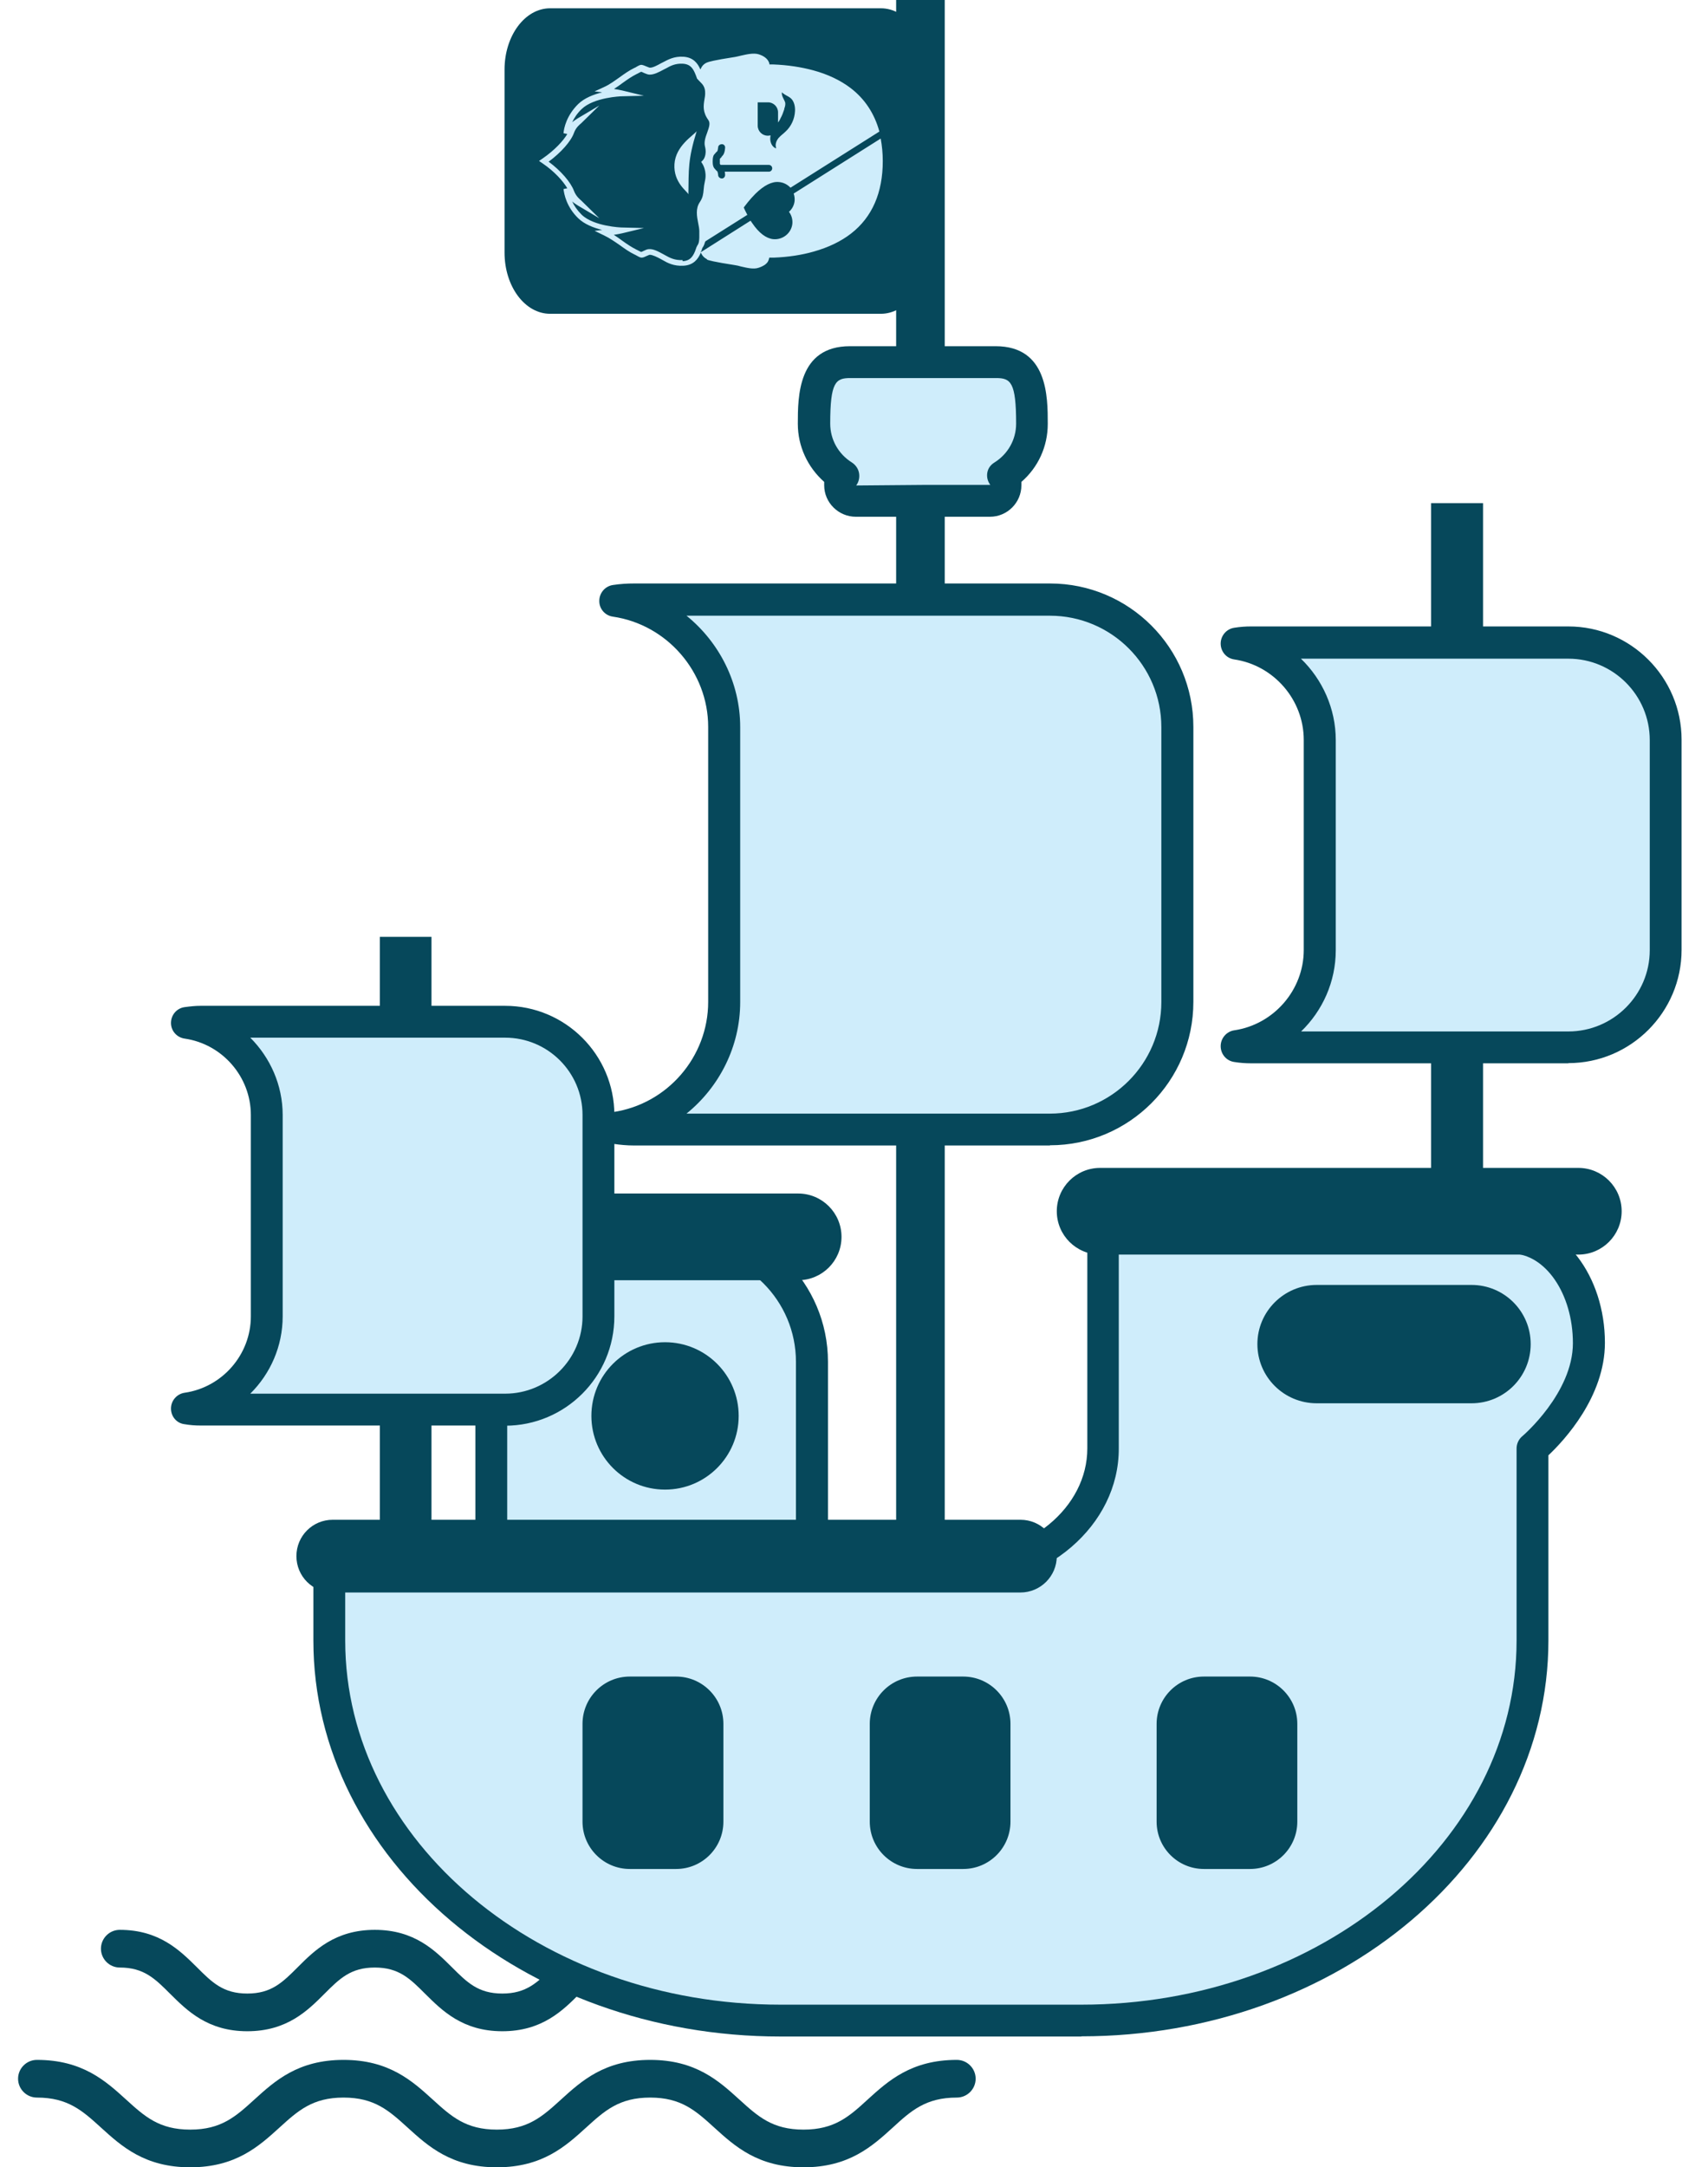
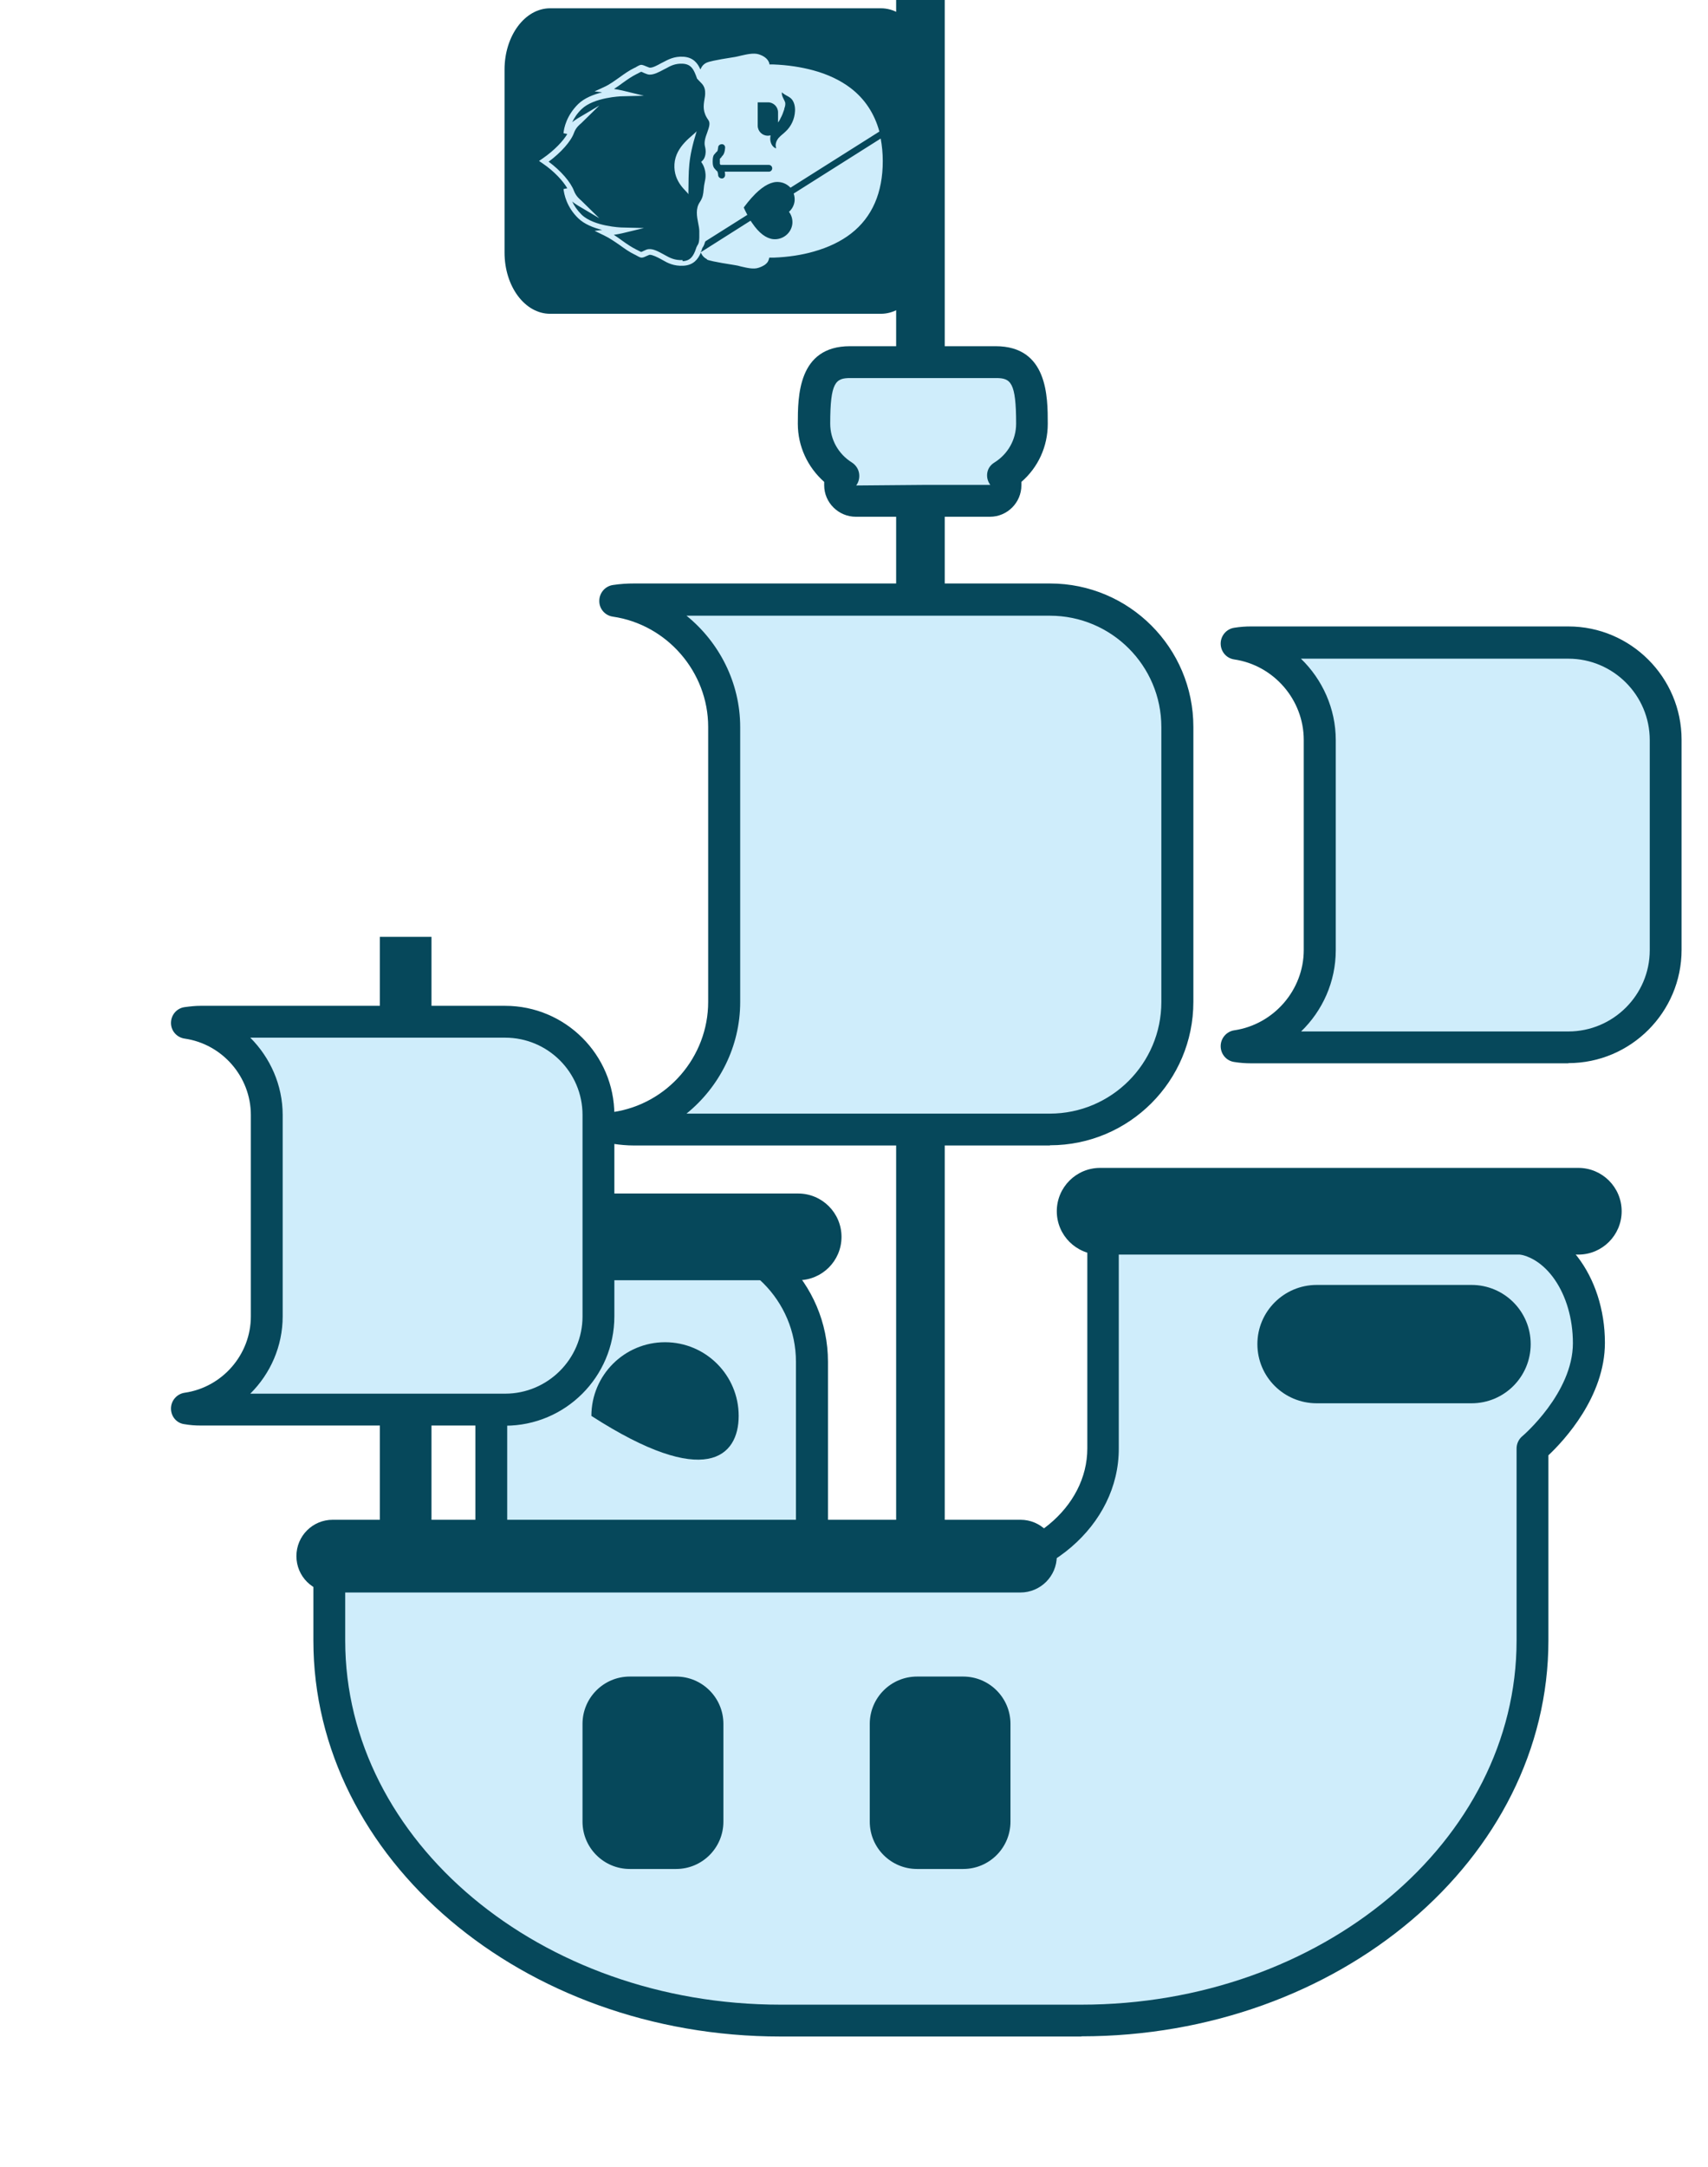
<svg xmlns="http://www.w3.org/2000/svg" width="220" height="279" viewBox="0 0 220 279" fill="none">
-   <path d="M97.551 261.484C92.456 261.484 89.788 258.815 87.628 256.68C85.663 254.715 84.232 253.283 81.126 253.283C78.021 253.283 76.59 254.715 74.625 256.68C72.49 258.815 69.821 261.484 64.702 261.484C59.583 261.484 56.938 258.815 54.779 256.68C52.814 254.715 51.383 253.283 48.277 253.283C45.172 253.283 43.74 254.715 41.775 256.68C39.64 258.815 36.972 261.484 31.853 261.484C26.734 261.484 24.089 258.815 21.93 256.68C19.965 254.715 18.533 253.283 15.428 253.283C14.094 253.283 13.002 252.192 13.002 250.857C13.002 249.523 14.094 248.431 15.428 248.431C20.523 248.431 23.192 251.1 25.351 253.235C27.316 255.2 28.747 256.631 31.853 256.631C34.958 256.631 36.389 255.2 38.355 253.235C40.489 251.1 43.158 248.431 48.277 248.431C53.396 248.431 56.041 251.1 58.2 253.235C60.165 255.2 61.596 256.631 64.702 256.631C67.807 256.631 69.239 255.2 71.204 253.235C73.339 251.1 76.007 248.431 81.126 248.431C86.246 248.431 88.89 251.1 91.049 253.235C93.014 255.2 94.446 256.631 97.551 256.631C100.656 256.631 102.088 255.2 104.053 253.235C106.188 251.1 108.857 248.431 113.976 248.431C115.31 248.431 116.402 249.523 116.402 250.857C116.402 252.192 115.31 253.283 113.976 253.283C110.87 253.283 109.439 254.715 107.474 256.68C105.339 258.815 102.67 261.484 97.551 261.484Z" fill="#06485B" />
-   <path d="M103.496 279C97.625 279 94.641 276.283 91.996 273.881C89.619 271.722 87.751 270.023 83.748 270.023C79.745 270.023 77.876 271.722 75.499 273.881C72.855 276.283 69.87 279 63.999 279C58.128 279 55.144 276.283 52.5 273.881C50.122 271.722 48.254 270.023 44.251 270.023C40.248 270.023 38.38 271.722 36.002 273.881C33.358 276.283 30.374 279 24.503 279C18.631 279 15.647 276.283 13.003 273.881C10.625 271.722 8.757 270.023 4.754 270.023C3.42 270.023 2.328 268.932 2.328 267.597C2.328 266.263 3.42 265.171 4.754 265.171C10.625 265.171 13.609 267.888 16.254 270.29C18.631 272.45 20.5 274.148 24.503 274.148C28.506 274.148 30.374 272.45 32.751 270.29C35.396 267.888 38.38 265.171 44.251 265.171C50.122 265.171 53.106 267.888 55.751 270.29C58.128 272.45 59.996 274.148 63.999 274.148C68.002 274.148 69.87 272.45 72.248 270.29C74.892 267.888 77.876 265.171 83.748 265.171C89.619 265.171 92.603 267.888 95.247 270.29C97.625 272.45 99.493 274.148 103.496 274.148C107.499 274.148 109.391 272.45 111.745 270.29C114.389 267.888 117.373 265.171 123.244 265.171C124.579 265.171 125.67 266.263 125.67 267.597C125.67 268.932 124.579 270.023 123.244 270.023C119.241 270.023 117.349 271.722 114.996 273.881C112.351 276.283 109.367 279 103.496 279Z" fill="#06485B" />
  <path d="M121.687 0H115.428V208.158H121.687V0Z" fill="#06485B" />
  <path d="M55.577 120.601H48.93V211.725H55.577V120.601Z" fill="#06485B" />
-   <path d="M191.024 64.776H184.328V166.187H191.024V64.776Z" fill="#06485B" />
  <path d="M79.618 158.982H88.23C97.255 158.982 104.582 166.308 104.582 175.333V206.945C104.582 215.97 97.255 223.297 88.23 223.297H79.618C70.592 223.297 63.266 215.97 63.266 206.945V175.333C63.266 166.308 70.592 158.982 79.618 158.982Z" fill="#CFEDFB" />
  <path d="M88.233 225.335H79.62C69.479 225.335 61.23 217.086 61.23 206.921V175.309C61.23 165.168 69.479 156.919 79.62 156.919H88.233C98.374 156.919 106.647 165.168 106.647 175.309V206.921C106.647 217.062 98.398 225.335 88.233 225.335ZM79.62 161.019C71.735 161.019 65.331 167.424 65.331 175.309V206.921C65.331 214.806 71.735 221.211 79.62 221.211H88.233C96.118 221.211 102.522 214.806 102.522 206.921V175.309C102.522 167.424 96.118 161.019 88.233 161.019H79.62Z" fill="#06485B" />
  <path d="M123.214 202.336C133.646 202.336 142.089 195.227 142.089 186.445V159.176L155.408 159.297H194.735C200.218 159.297 204.658 165.386 204.658 172.883C204.658 180.38 197.38 186.445 197.38 186.445V211.167C197.38 238.193 171.372 260.101 139.251 260.101H100.506C68.409 260.101 42.377 238.193 42.377 211.167V202.336H123.19H123.214Z" fill="#CFEDFB" />
  <path d="M139.277 262.163H100.532C67.343 262.163 40.365 239.285 40.365 211.191V202.36C40.365 201.22 41.287 200.298 42.427 200.298H123.24C132.508 200.298 140.053 194.087 140.053 186.445V159.176C140.029 158.618 140.247 158.108 140.635 157.72C141.024 157.332 141.533 157.113 142.091 157.113L155.459 157.235H194.761C201.36 157.235 206.722 164.246 206.722 172.859C206.722 179.797 201.457 185.45 199.444 187.342V211.167C199.444 239.285 172.441 262.139 139.277 262.139V262.163ZM44.465 204.398V211.191C44.465 237.029 69.624 258.063 100.532 258.063H139.277C170.185 258.063 195.344 237.029 195.344 211.191V186.469C195.344 185.863 195.611 185.28 196.071 184.892C196.144 184.844 202.598 179.312 202.598 172.907C202.598 166.502 199.007 161.383 194.737 161.383H155.41L144.105 161.286V186.469C144.129 196.367 134.74 204.422 123.192 204.422H44.465V204.398Z" fill="#06485B" />
  <path d="M108.391 159.224C108.391 162.305 105.892 164.804 102.811 164.804H63.266C60.184 164.804 57.685 162.305 57.685 159.224C57.685 156.143 60.184 153.644 63.266 153.644H102.811C105.892 153.644 108.391 156.143 108.391 159.224Z" fill="#06485B" />
  <path d="M208.879 155.925C208.879 159.006 206.381 161.505 203.299 161.505H141.701C138.62 161.505 136.121 159.006 136.121 155.925C136.121 152.843 138.62 150.345 141.701 150.345H203.299C206.381 150.345 208.879 152.843 208.879 155.925Z" fill="#06485B" />
-   <path d="M155.068 215.825H161.012C164.36 215.825 167.101 218.542 167.101 221.914V234.506C167.101 237.854 164.384 240.595 161.012 240.595H155.068C151.72 240.595 148.979 237.878 148.979 234.506V221.914C148.979 218.566 151.696 215.825 155.068 215.825Z" fill="#06485B" />
  <path d="M118.096 215.825H124.065C127.413 215.825 130.154 218.542 130.154 221.914V234.506C130.154 237.854 127.437 240.595 124.065 240.595H118.121C114.773 240.595 112.031 237.878 112.031 234.506V221.914C112.031 218.566 114.748 215.825 118.121 215.825H118.096Z" fill="#06485B" />
  <path d="M81.145 215.825H87.089C90.437 215.825 93.178 218.542 93.178 221.914V234.506C93.178 237.854 90.461 240.595 87.089 240.595H81.121C77.773 240.595 75.031 237.878 75.031 234.506V221.914C75.031 218.566 77.749 215.825 81.121 215.825H81.145Z" fill="#06485B" />
  <path d="M119.333 8.952C119.333 4.585 116.712 1.067 113.461 1.067H70.859C67.609 1.067 64.988 4.61 64.988 8.952V32.51C64.988 36.877 67.609 40.394 70.859 40.394H113.461C116.688 40.394 119.333 36.877 119.333 32.51V8.952Z" fill="#06485B" />
  <path d="M136.121 200.322C136.121 202.918 134.01 205.004 131.438 205.004H42.862C40.266 205.004 38.18 202.918 38.18 200.322C38.18 197.726 40.266 195.64 42.862 195.64H131.438C134.034 195.64 136.121 197.726 136.121 200.322Z" fill="#06485B" />
-   <path d="M76.174 182.272C76.174 187.512 80.419 191.758 85.66 191.758C90.9 191.758 95.146 187.512 95.146 182.272C95.146 177.032 90.9 172.786 85.66 172.786C80.419 172.786 76.174 177.032 76.174 182.272Z" fill="#06485B" />
+   <path d="M76.174 182.272C90.9 191.758 95.146 187.512 95.146 182.272C95.146 177.032 90.9 172.786 85.66 172.786C80.419 172.786 76.174 177.032 76.174 182.272Z" fill="#06485B" />
  <path d="M161.959 173.028C161.959 177.25 165.38 180.646 169.601 180.646H189.544C193.765 180.646 197.162 177.226 197.162 173.028C197.162 168.807 193.741 165.411 189.544 165.411H169.601C165.38 165.411 161.959 168.831 161.959 173.028Z" fill="#06485B" />
  <path d="M169.989 122.299V95.248C169.989 88.94 165.331 83.749 159.266 82.875C159.848 82.778 160.454 82.73 161.085 82.73H202.013C208.928 82.73 214.532 88.334 214.532 95.248V122.299C214.532 129.213 208.928 134.818 202.013 134.818H161.085C160.479 134.818 159.872 134.769 159.266 134.672C165.331 133.799 169.989 128.583 169.989 122.299Z" fill="#CFEDFB" />
  <path d="M202.016 136.88H161.088C160.433 136.88 159.729 136.831 158.977 136.71C157.958 136.564 157.23 135.691 157.23 134.672C157.23 133.653 157.983 132.78 158.977 132.634C164.072 131.882 167.93 127.442 167.93 122.299V95.248C167.93 90.081 164.072 85.641 158.977 84.889C157.958 84.743 157.23 83.87 157.23 82.851C157.23 81.832 157.983 80.959 158.977 80.813C159.729 80.692 160.433 80.643 161.088 80.643H202.016C210.046 80.643 216.597 87.194 216.597 95.224V122.275C216.597 130.305 210.046 136.856 202.016 136.856V136.88ZM167.566 132.78H202.016C207.79 132.78 212.497 128.073 212.497 122.323V95.272C212.497 89.498 207.79 84.792 202.016 84.792H167.566C170.331 87.46 172.054 91.221 172.054 95.272V122.323C172.054 126.375 170.356 130.111 167.59 132.78H167.566Z" fill="#06485B" />
  <path d="M93.277 128.995V93.598C93.277 85.35 87.187 78.532 79.254 77.392C80.03 77.271 80.831 77.198 81.632 77.198H135.248C144.322 77.198 151.648 84.549 151.648 93.598V128.995C151.648 138.044 144.297 145.395 135.248 145.395H81.632C80.831 145.395 80.03 145.323 79.254 145.201C87.187 144.037 93.277 137.244 93.277 128.995Z" fill="#CFEDFB" />
  <path d="M135.226 147.458H81.609C80.784 147.458 79.911 147.385 78.941 147.239C77.922 147.094 77.194 146.22 77.194 145.201C77.194 144.182 77.946 143.309 78.941 143.163C85.952 142.144 91.217 136.055 91.217 128.971V93.574C91.217 86.514 85.928 80.4 78.941 79.382C77.922 79.236 77.17 78.363 77.194 77.344C77.194 76.325 77.946 75.451 78.965 75.306C79.96 75.16 80.809 75.112 81.634 75.112H135.25C145.44 75.112 153.713 83.385 153.713 93.574V128.971C153.713 139.16 145.44 147.433 135.25 147.433L135.226 147.458ZM88.427 143.357H135.226C143.135 143.357 149.588 136.928 149.588 128.995V93.599C149.588 85.689 143.159 79.26 135.226 79.26H88.427C92.648 82.681 95.341 87.897 95.341 93.599V128.995C95.341 134.721 92.648 139.937 88.427 143.357Z" fill="#06485B" />
  <path d="M34.349 169.462V143.527C34.349 137.486 29.885 132.513 24.087 131.664C24.669 131.567 25.227 131.518 25.834 131.518H65.088C71.711 131.518 77.097 136.904 77.097 143.527V169.462C77.097 176.085 71.711 181.471 65.088 181.471H25.809C25.227 181.471 24.645 181.423 24.062 181.326C29.861 180.477 34.325 175.503 34.325 169.462H34.349Z" fill="#CFEDFB" />
  <path d="M65.062 183.509H25.808C25.153 183.509 24.474 183.461 23.77 183.339C22.751 183.218 22.023 182.345 22.023 181.326C22.023 180.307 22.776 179.433 23.794 179.288C28.647 178.584 32.31 174.363 32.31 169.462V143.527C32.31 138.627 28.647 134.405 23.794 133.702C22.776 133.556 22.023 132.707 22.023 131.688C22.023 130.669 22.751 129.796 23.77 129.65C24.498 129.553 25.153 129.48 25.808 129.48H65.062C72.826 129.48 79.133 135.788 79.133 143.527V169.462C79.133 177.226 72.826 183.533 65.062 183.533V183.509ZM32.237 179.409H65.062C70.545 179.409 75.033 174.945 75.033 169.462V143.527C75.033 138.044 70.569 133.58 65.062 133.58H32.237C34.809 136.152 36.41 139.694 36.41 143.527V169.462C36.41 173.295 34.833 176.837 32.237 179.409Z" fill="#06485B" />
  <path d="M104.874 54.538C104.874 50.147 105.165 46.605 109.532 46.605H128.286C132.653 46.605 132.944 50.147 132.944 54.538C132.944 57.377 131.44 59.876 129.183 61.259C129.426 61.598 129.571 62.011 129.571 62.447C129.571 63.563 128.674 64.461 127.558 64.461H110.236C109.12 64.461 108.222 63.563 108.222 62.447C108.222 62.011 108.367 61.598 108.61 61.259C106.354 59.852 104.85 57.377 104.85 54.538H104.874Z" fill="#CFEDFB" />
  <path d="M127.558 66.523H110.236C108.004 66.523 106.16 64.704 106.16 62.472C106.16 62.326 106.16 62.181 106.16 62.035C104.025 60.143 102.764 57.45 102.764 54.563C102.764 51.069 102.764 44.567 109.484 44.567H128.238C134.958 44.567 134.958 51.069 134.958 54.563C134.958 57.474 133.721 60.167 131.561 62.035C131.561 62.181 131.561 62.326 131.561 62.472C131.561 64.704 129.742 66.523 127.51 66.523H127.558ZM109.532 48.667C107.64 48.667 106.937 49.177 106.937 54.538C106.937 56.576 107.98 58.444 109.727 59.536C110.212 59.852 110.551 60.337 110.648 60.895C110.745 61.453 110.624 62.035 110.285 62.496L118.897 62.423H127.558C127.219 61.962 127.073 61.428 127.17 60.846C127.267 60.288 127.607 59.827 128.092 59.536C129.839 58.444 130.882 56.576 130.882 54.538C130.882 49.177 130.178 48.667 128.286 48.667H109.532Z" fill="#06485B" />
  <path d="M86.874 21.131C86.728 23.509 88.523 24.625 88.669 25.013C88.717 21.786 88.596 20.573 89.736 16.886C89.324 17.444 87.019 18.754 86.874 21.131Z" fill="#CFEDFB" />
  <path d="M91.022 33.407C91.24 33.504 91.871 33.698 94.685 34.135C94.904 34.159 95.171 34.232 95.437 34.305C96.189 34.475 97.039 34.693 97.694 34.475C98.009 34.378 98.3 34.232 98.519 34.087C98.737 33.917 98.907 33.747 98.979 33.529C99.028 33.431 99.052 33.31 99.076 33.213V33.165H99.125C99.295 33.165 99.489 33.165 99.683 33.165C101.551 33.092 103.274 32.825 104.802 32.388C106.694 31.855 108.32 31.078 109.63 30.059C112.347 27.948 113.706 24.795 113.706 20.743C113.706 19.724 113.609 18.754 113.439 17.832L113.293 17.929L102.23 24.916C102.327 25.207 102.376 25.522 102.352 25.838C102.303 26.396 102.036 26.905 101.624 27.269C101.964 27.706 102.109 28.264 102.061 28.798C101.939 30.011 100.823 30.908 99.586 30.787C98.688 30.69 97.766 30.011 96.893 28.725C96.82 28.628 96.747 28.506 96.675 28.41L90.318 32.437L90.246 32.485V32.413H90.294C90.367 32.243 90.415 32.073 90.464 31.927C90.634 31.685 90.731 31.466 90.803 31.175L90.876 31.054L96.262 27.657C96.02 27.221 95.898 26.93 95.898 26.93L95.801 26.711L95.947 26.517C95.947 26.517 96.553 25.692 97.305 24.94C98.421 23.848 99.44 23.339 100.338 23.436C100.92 23.485 101.43 23.751 101.818 24.164L113.269 16.934C112.638 14.629 111.401 12.737 109.557 11.33C108.247 10.335 106.622 9.559 104.729 9.049C103.201 8.637 101.478 8.37 99.635 8.297C99.465 8.297 99.295 8.297 99.149 8.297H99.101V8.249C99.101 8.152 99.052 8.03 99.004 7.933C98.81 7.521 98.349 7.181 97.718 6.987C97.063 6.793 96.214 6.987 95.462 7.157C95.195 7.23 94.928 7.278 94.71 7.327C91.895 7.763 91.264 7.958 91.046 8.055C90.658 8.224 90.391 8.516 90.246 8.904H90.197C89.857 8.127 89.275 7.375 88.013 7.303C86.825 7.23 86.024 7.691 85.418 8.006C85.369 8.03 85.321 8.055 85.272 8.079L85.175 8.127C84.617 8.443 84.059 8.734 83.695 8.71C83.622 8.71 83.428 8.613 83.283 8.564C83.064 8.467 82.822 8.37 82.628 8.346C82.458 8.346 82.288 8.419 81.924 8.637C81.851 8.685 81.778 8.734 81.73 8.734C81.026 9.074 80.42 9.51 79.813 9.947C79.183 10.384 78.552 10.869 77.8 11.209L76.587 11.767L77.557 11.888C76.465 12.155 75.277 12.616 74.476 13.392C72.972 14.872 72.632 16.497 72.584 17.152L73.069 17.25C72.559 18.123 71.443 19.336 69.891 20.403L69.43 20.719L69.891 21.034C71.395 22.053 72.535 23.315 73.069 24.237L72.584 24.334C72.656 24.989 72.972 26.638 74.476 28.094C75.277 28.87 76.465 29.331 77.557 29.598L76.587 29.72L77.8 30.302C78.552 30.666 79.207 31.127 79.838 31.563C80.444 32 81.051 32.437 81.754 32.776C81.803 32.776 81.876 32.849 81.948 32.873C82.337 33.092 82.482 33.165 82.652 33.165C82.87 33.165 83.089 33.043 83.307 32.946C83.428 32.898 83.622 32.801 83.695 32.801C84.059 32.801 84.641 33.092 85.175 33.383L85.393 33.504C85.976 33.844 86.8 34.281 88.038 34.208C89.324 34.135 89.906 33.359 90.246 32.582V32.51L90.318 32.607C90.464 32.946 90.731 33.213 91.095 33.383L91.022 33.407ZM92.987 20.161C92.987 20.161 92.89 20.258 92.72 20.452C92.72 20.525 92.72 20.67 92.72 20.767C92.72 20.767 92.72 20.767 92.72 20.792C92.72 20.913 92.72 21.034 92.72 21.107C92.769 21.155 92.793 21.18 92.817 21.228H99.028C99.271 21.228 99.465 21.422 99.465 21.665C99.465 21.908 99.271 22.102 99.028 22.102H93.351C93.375 22.223 93.399 22.369 93.399 22.514C93.399 22.757 93.23 22.975 92.987 22.975C92.744 22.975 92.526 22.805 92.502 22.563C92.502 22.441 92.478 22.32 92.453 22.247C92.453 22.174 92.405 22.102 92.405 22.077C92.332 22.029 92.235 21.932 91.992 21.641C91.871 21.471 91.798 21.228 91.798 20.864C91.798 20.84 91.798 20.792 91.798 20.767C91.798 20.355 91.847 20.064 91.992 19.894C92.235 19.603 92.332 19.506 92.405 19.457C92.429 19.384 92.478 19.215 92.502 18.972C92.502 18.729 92.744 18.56 92.987 18.56C93.23 18.56 93.424 18.778 93.399 19.02C93.375 19.409 93.278 19.918 92.963 20.137L92.987 20.161ZM100.823 11.985C100.969 12.106 101.139 12.203 101.308 12.3C101.454 12.373 101.575 12.446 101.721 12.543C102.4 13.004 102.424 13.95 102.4 14.314C102.352 15.309 101.915 16.255 101.211 16.91C101.066 17.055 100.92 17.177 100.775 17.298C100.605 17.444 100.435 17.589 100.265 17.783C100.095 18.002 99.804 18.462 99.95 18.996V19.118L99.877 19.069C99.61 18.948 99.295 18.632 99.222 18.05C99.198 17.856 99.222 17.638 99.246 17.419C99.149 17.444 99.052 17.468 98.931 17.468H98.882C98.179 17.468 97.597 16.886 97.597 16.182V13.174H98.931C99.635 13.174 100.217 13.756 100.217 14.46V15.77C100.338 15.6 100.459 15.43 100.532 15.236C100.726 14.896 100.872 14.508 101.017 14.071V13.998C101.114 13.732 101.187 13.465 101.139 13.198C101.09 13.052 101.017 12.907 100.945 12.761C100.823 12.519 100.702 12.276 100.702 12.009V11.888L100.799 11.961L100.823 11.985ZM87.916 33.48C86.922 33.529 86.267 33.189 85.709 32.873L85.49 32.752C84.811 32.388 84.18 32.024 83.574 32.073C83.355 32.073 83.137 32.194 82.919 32.291C82.822 32.34 82.676 32.413 82.579 32.437C82.482 32.388 82.337 32.316 82.239 32.267C82.142 32.218 82.07 32.17 81.997 32.146C81.366 31.83 80.784 31.442 80.177 31.005C79.813 30.738 79.449 30.472 79.061 30.229C79.425 30.18 79.789 30.108 80.129 30.035L82.943 29.356L80.032 29.283C80.032 29.283 76.49 29.162 74.913 27.633C74.33 27.051 73.942 26.469 73.7 25.935C73.918 26.129 74.185 26.299 74.452 26.469L77.193 28.094L74.937 25.886C74.937 25.886 74.888 25.838 74.864 25.814C74.694 25.668 74.209 25.28 73.942 24.601C73.53 23.46 72.22 21.956 70.667 20.816C72.244 19.651 73.554 18.196 73.942 17.08C74.185 16.4 74.694 16.012 74.864 15.867C74.888 15.842 74.913 15.818 74.937 15.794L77.193 13.586L74.452 15.212C74.185 15.381 73.918 15.551 73.7 15.745C73.942 15.212 74.33 14.605 74.913 14.047C76.49 12.519 80.007 12.397 80.032 12.397L82.943 12.325L80.129 11.645C79.813 11.572 79.425 11.5 79.085 11.451C79.474 11.209 79.838 10.942 80.201 10.675C80.808 10.238 81.366 9.85 81.997 9.535C82.07 9.51 82.142 9.462 82.239 9.413C82.337 9.365 82.482 9.268 82.579 9.243C82.676 9.243 82.822 9.34 82.943 9.389C83.161 9.486 83.404 9.583 83.622 9.607C84.229 9.632 84.86 9.292 85.539 8.928L85.636 8.879C85.636 8.879 85.733 8.831 85.781 8.807C86.34 8.491 86.97 8.152 87.941 8.2C88.79 8.249 89.178 8.661 89.493 9.365C89.591 9.559 89.663 9.801 89.76 10.044V10.092L89.809 10.141C89.906 10.262 90.027 10.384 90.148 10.505C90.488 10.845 90.852 11.184 90.828 12.033C90.828 12.3 90.779 12.567 90.731 12.834C90.609 13.61 90.488 14.411 91.24 15.454C91.507 15.842 91.362 16.303 91.095 17.055C90.876 17.638 90.658 18.268 90.803 18.851C91.095 19.991 90.585 20.573 90.537 20.622L90.318 20.84L90.488 21.107C90.488 21.107 91.095 22.053 90.803 23.29C90.707 23.703 90.658 24.067 90.634 24.406C90.585 24.964 90.537 25.425 90.148 26.008C89.566 26.857 89.76 27.852 89.93 28.725C90.003 29.089 90.076 29.453 90.076 29.768C90.1 31.102 90.027 31.321 89.785 31.66V31.709L89.736 31.758C89.663 31.976 89.591 32.17 89.518 32.364C89.202 33.116 88.814 33.577 87.941 33.626L87.916 33.48Z" fill="#CFEDFB" />
</svg>